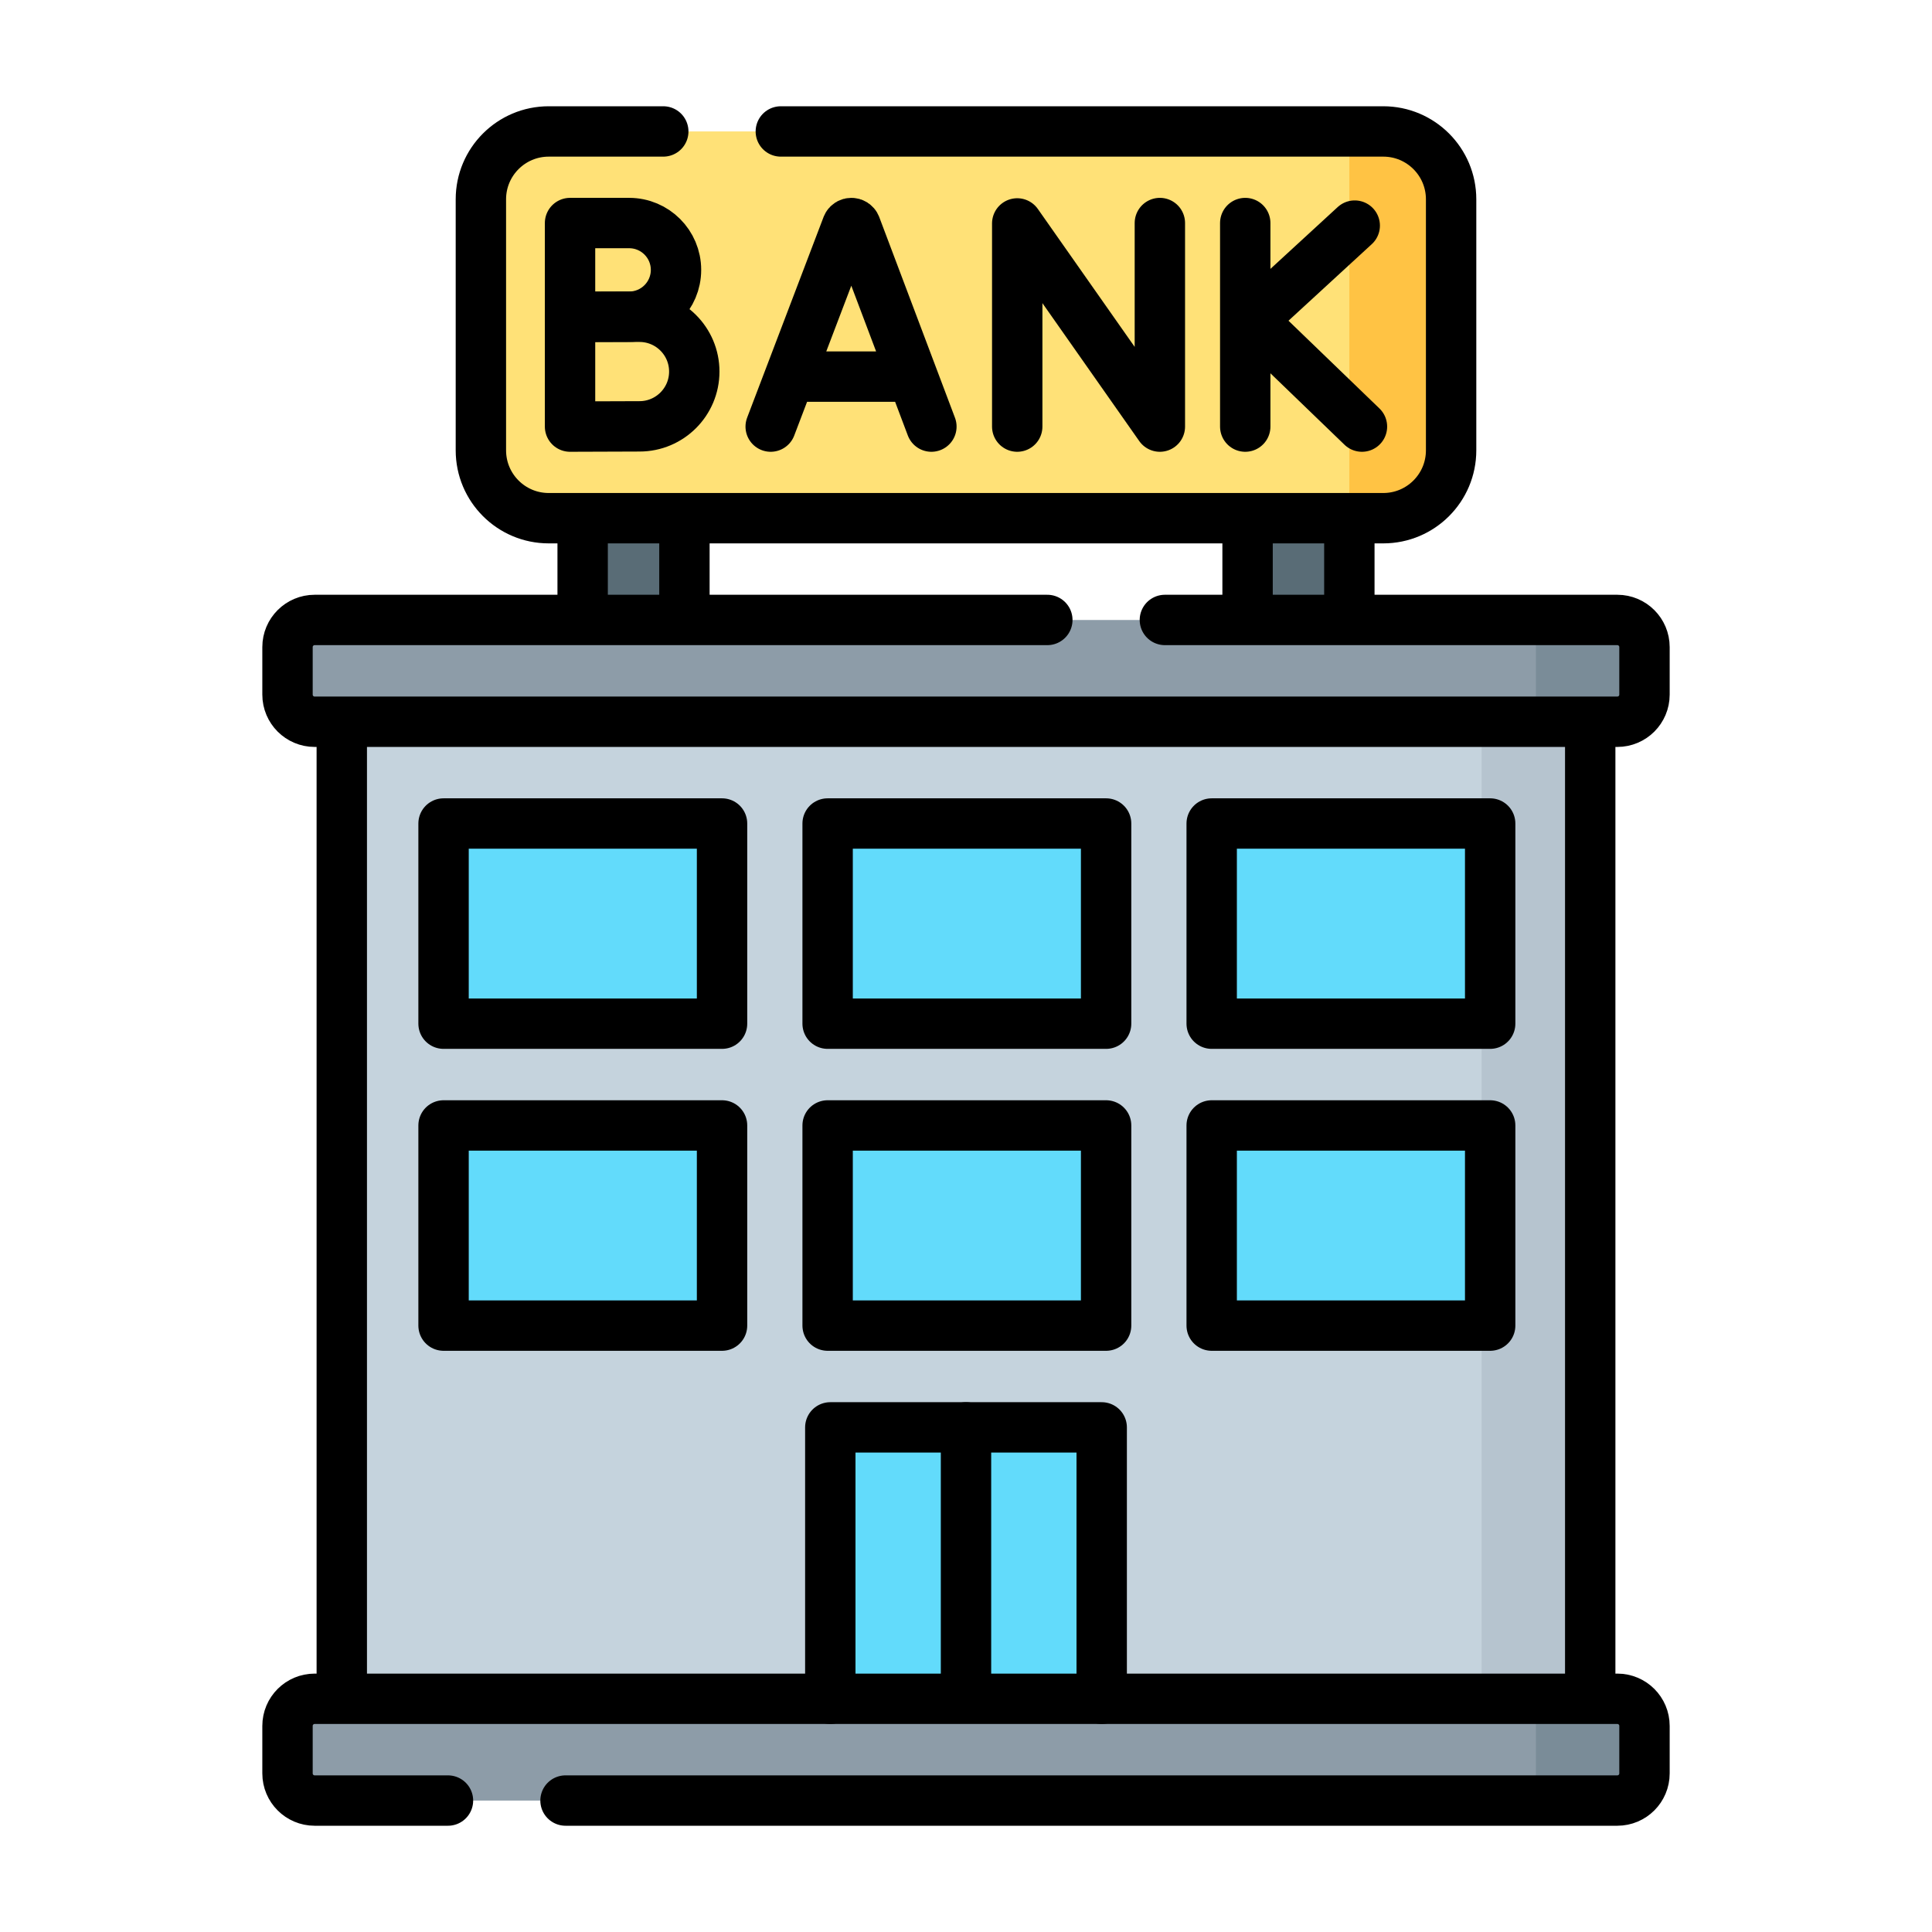
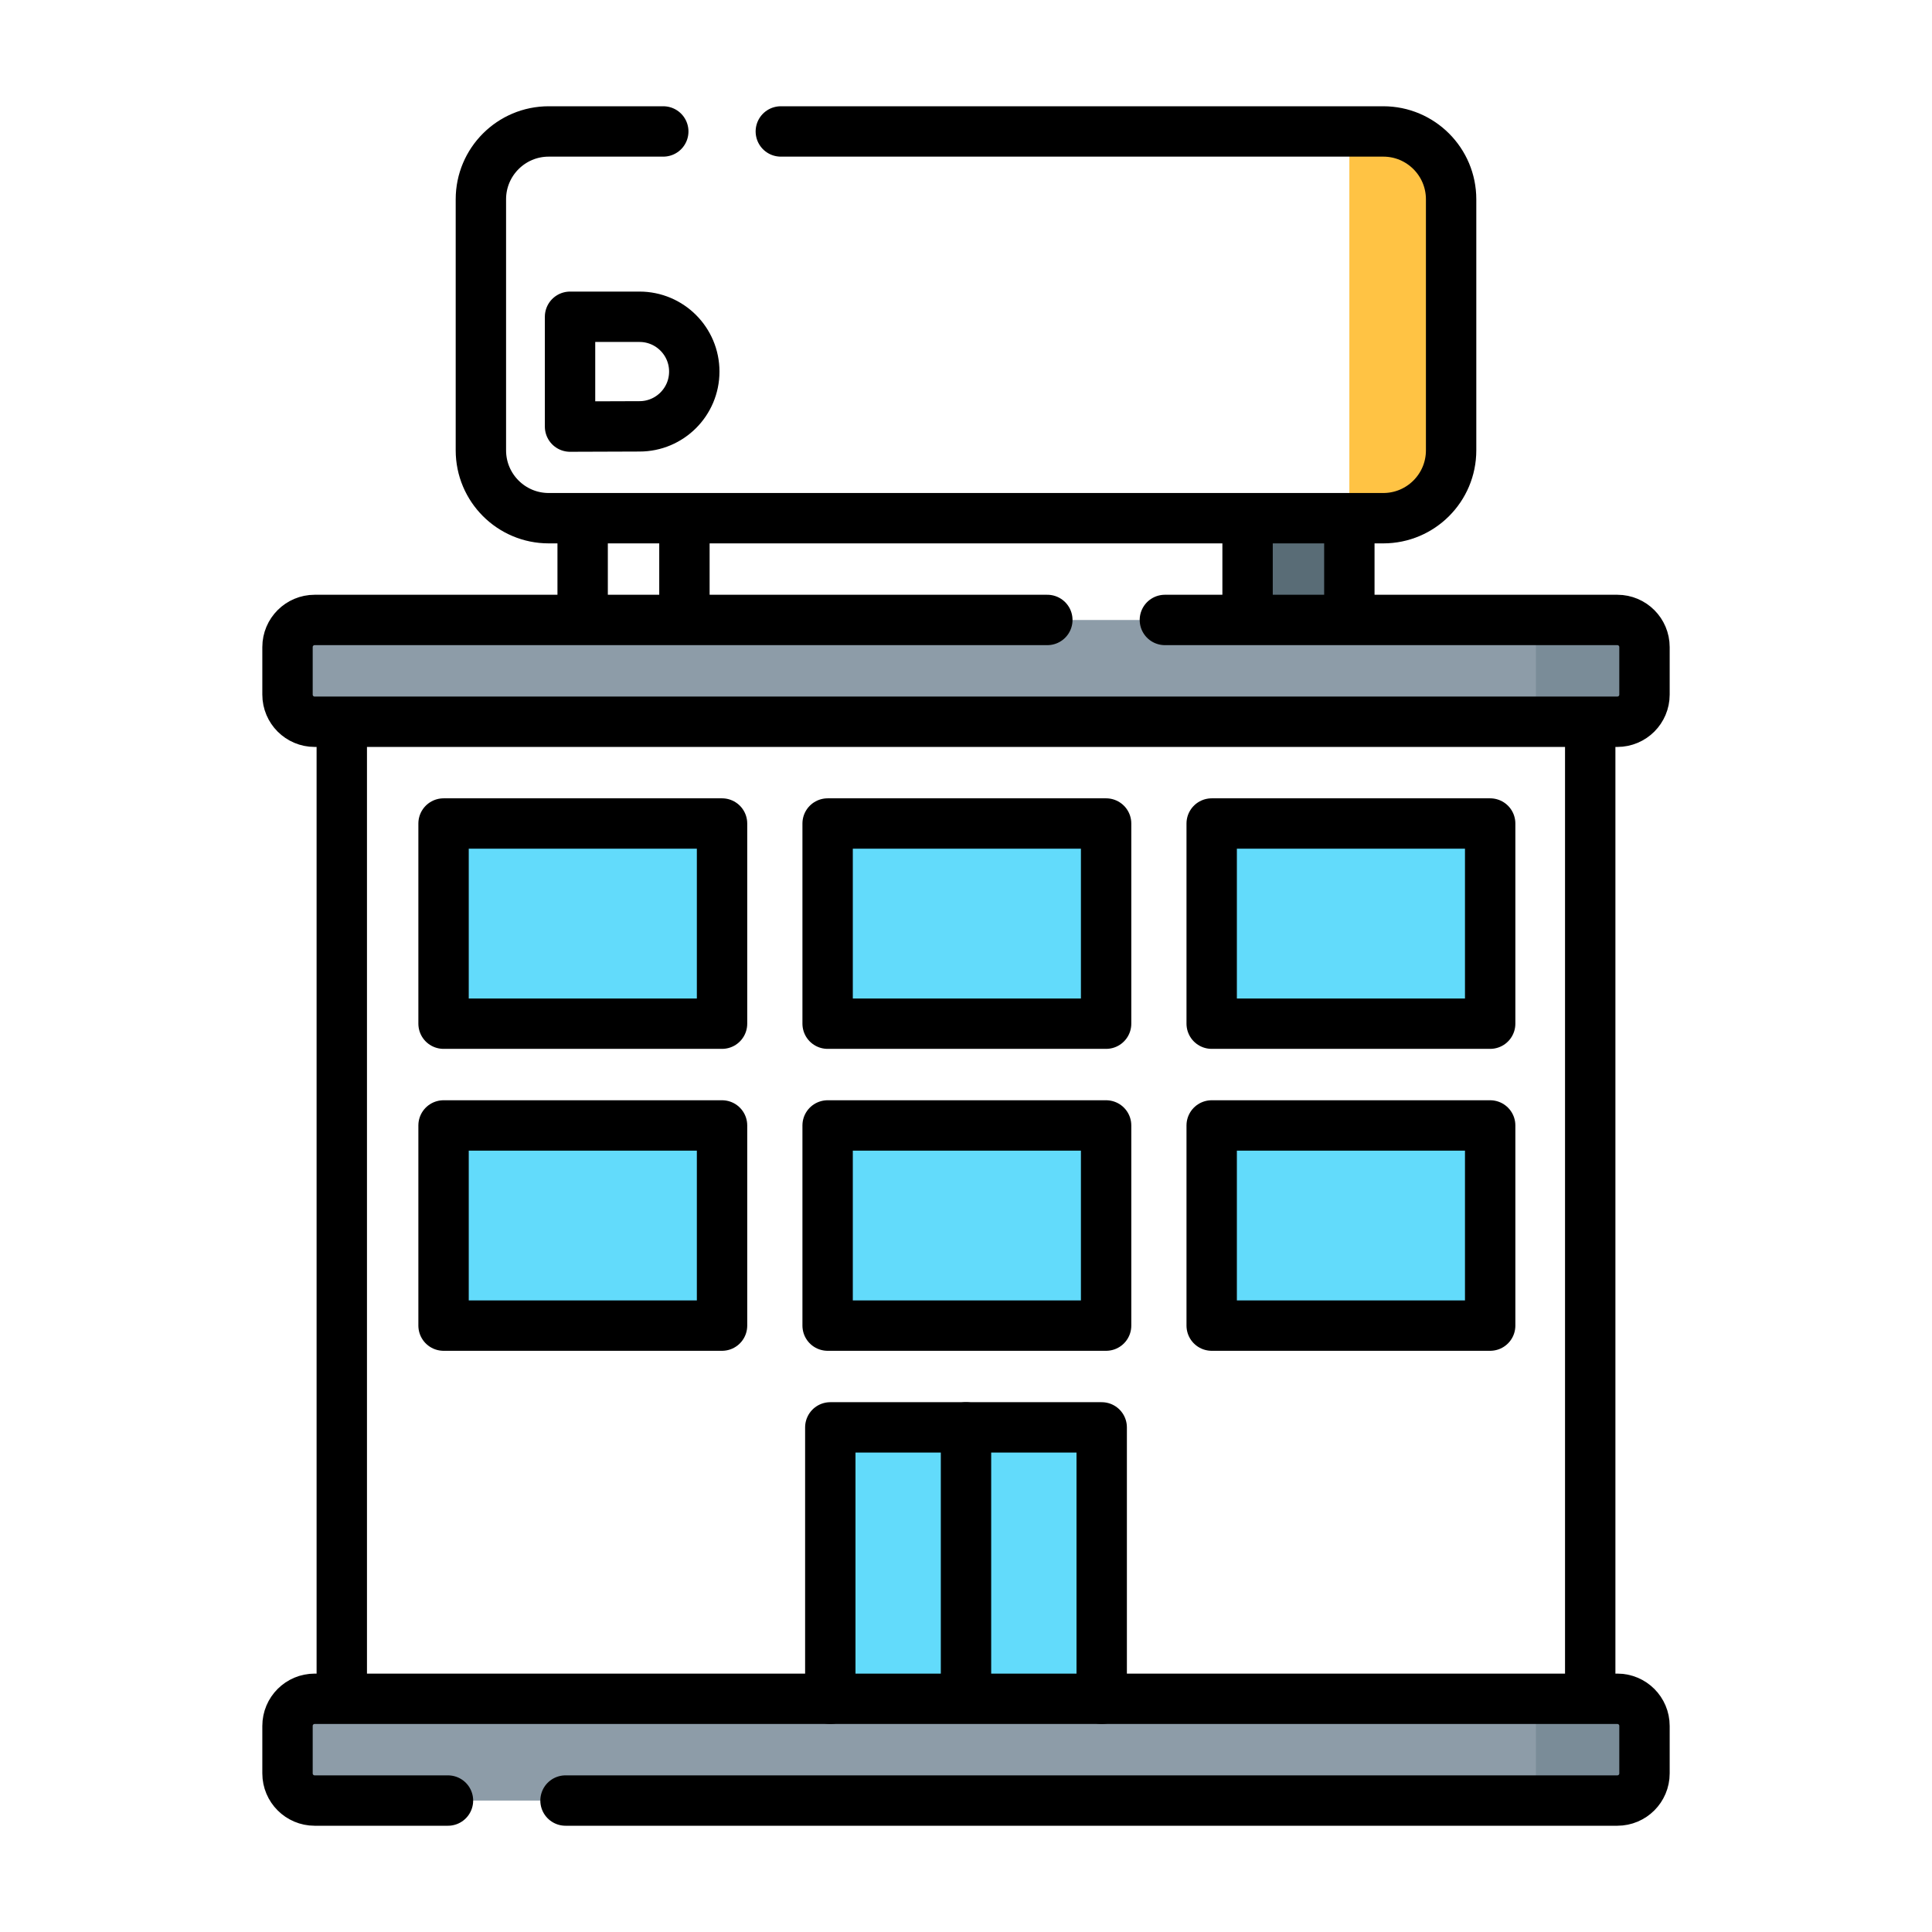
<svg xmlns="http://www.w3.org/2000/svg" version="1.1" width="512" height="512" x="0" y="0" viewBox="0 0 512 512" style="enable-background:new 0 0 512 512" xml:space="preserve" class="">
  <g transform="matrix(0.89,0,0,0.89,28.16,28.16)">
    <path d="M339.844 122.659h30.305v30.305h-30.305z" style="" fill="#596c76" data-original="#596c76" />
-     <path d="M141.852 122.659h30.305v30.305h-30.305z" style="" transform="rotate(180 157.004 137.811)" fill="#596c76" data-original="#596c76" />
    <path d="M62.049 183.268h387.902a8.081 8.081 0 0 0 8.081-8.081v-14.142a8.081 8.081 0 0 0-8.081-8.081H62.049a8.081 8.081 0 0 0-8.081 8.081v14.142a8.08 8.08 0 0 0 8.081 8.081z" style="" fill="#8d9ca8" data-original="#8d9ca8" class="" />
-     <path d="M70.13 183.268h371.74v290.927H70.13z" style="" transform="rotate(180 256 328.732)" fill="#c5d3dd" data-original="#c5d3dd" class="" />
-     <path d="M409.545 183.268h32.325v290.927h-32.325z" style="" transform="rotate(180 425.707 328.732)" fill="#b6c4cf" data-original="#b6c4cf" />
    <path d="M100.435 213.573h82.923v59.6h-82.923zM214.796 213.573h82.923v59.6h-82.923zM329.156 213.573h82.923v59.6h-82.923zM100.435 303.478h82.923v59.6h-82.923zM214.796 303.478h82.923v59.6h-82.923zM329.156 303.478h82.923v59.6h-82.923zM215.593 393.382h80.813v80.813h-80.813z" style="" fill="#62dbfb" data-original="#62dbfb" class="" />
    <path d="M449.951 152.963h-32.325a8.081 8.081 0 0 1 8.081 8.081v14.142a8.081 8.081 0 0 1-8.081 8.081h32.325a8.081 8.081 0 0 0 8.081-8.081v-14.142a8.081 8.081 0 0 0-8.081-8.081z" style="" fill="#7a8c98" data-original="#7a8c98" />
    <path d="M62.049 504.5h387.902a8.081 8.081 0 0 0 8.081-8.081v-14.142a8.081 8.081 0 0 0-8.081-8.081H62.049a8.081 8.081 0 0 0-8.081 8.081v14.142a8.08 8.08 0 0 0 8.081 8.081z" style="" fill="#8d9ca8" data-original="#8d9ca8" class="" />
-     <path d="M200.86 7.5h179.39c11.16 0 20.2 9.05 20.2 20.2v74.76c0 11.15-9.04 20.2-20.2 20.2h-248.5c-11.16 0-20.2-9.05-20.2-20.2V27.7c0-11.15 9.04-20.2 20.2-20.2h69.11z" style="" fill="#ffe177" data-original="#ffe177" />
    <path d="M380.25 122.659h-10.102V7.5h10.102c11.158 0 20.203 9.045 20.203 20.203v74.752c0 11.158-9.045 20.204-20.203 20.204z" style="" fill="#ffc344" data-original="#ffc344" />
    <path d="M449.951 474.195h-32.325a8.081 8.081 0 0 1 8.081 8.081v14.142a8.081 8.081 0 0 1-8.081 8.081h32.325a8.081 8.081 0 0 0 8.081-8.081v-14.142a8.08 8.08 0 0 0-8.081-8.081z" style="" fill="#7a8c98" data-original="#7a8c98" />
    <path d="M100.435 213.573h82.923v59.6h-82.923zM214.796 213.573h82.923v59.6h-82.923zM329.156 213.573h82.923v59.6h-82.923zM100.435 303.478h82.923v59.6h-82.923zM214.796 303.478h82.923v59.6h-82.923zM329.156 303.478h82.923v59.6h-82.923zM296.406 474.195v-80.813h-80.813v80.813M200.86 7.5h179.39c11.16 0 20.2 9.05 20.2 20.2v74.76c0 11.15-9.04 20.2-20.2 20.2h-248.5c-11.16 0-20.2-9.05-20.2-20.2V27.7c0-11.15 9.04-20.2 20.2-20.2h34.11" style="stroke-width:15;stroke-linecap:round;stroke-linejoin:round;stroke-miterlimit:10;" fill="none" stroke="#000000" stroke-width="15" stroke-linecap="round" stroke-linejoin="round" stroke-miterlimit="10" data-original="#000000" class="" />
-     <path d="m197.843 95.384 22.759-59.756c.465-1.137 2.075-1.139 2.542-.003l22.552 59.759M204.941 80.502h33.772M271.254 95.384V34.888l42.472 60.496v-60.61M339.148 34.774v60.61M371.752 35.539l-30.664 28.186 32.815 31.659M169.649 48.721c0 7.702-6.244 13.946-13.946 13.946-3.82 0-17.606.062-17.606.062V34.774h17.606c7.702 0 13.946 6.244 13.946 13.947z" style="stroke-width:15;stroke-linecap:round;stroke-linejoin:round;stroke-miterlimit:10;" fill="none" stroke="#000000" stroke-width="15" stroke-linecap="round" stroke-linejoin="round" stroke-miterlimit="10" data-original="#000000" class="" />
    <path d="M175.091 78.998c0 9.01-7.304 16.314-16.314 16.314-4.468 0-20.68.072-20.68.072v-32.7h20.68c9.01 0 16.314 7.304 16.314 16.314zM339.844 152.963v-30.304M370.148 122.659v30.304M172.157 152.963v-30.304M141.852 122.659v30.304M315.218 152.96H449.95c4.46 0 8.08 3.62 8.08 8.08v14.15c0 4.46-3.62 8.08-8.08 8.08H62.05c-4.46 0-8.08-3.62-8.08-8.08v-14.15c0-4.46 3.62-8.08 8.08-8.08h218.168M136.75 504.5h313.2c4.46 0 8.08-3.62 8.08-8.08v-14.14c0-4.47-3.62-8.08-8.08-8.08H62.05c-4.46 0-8.08 3.61-8.08 8.08v14.14c0 4.46 3.62 8.08 8.08 8.08h39.7M441.87 474.195V183.268M70.13 183.268v290.927M256 474.195v-80.813" style="stroke-width:15;stroke-linecap:round;stroke-linejoin:round;stroke-miterlimit:10;" fill="none" stroke="#000000" stroke-width="15" stroke-linecap="round" stroke-linejoin="round" stroke-miterlimit="10" data-original="#000000" class="" />
  </g>
</svg>